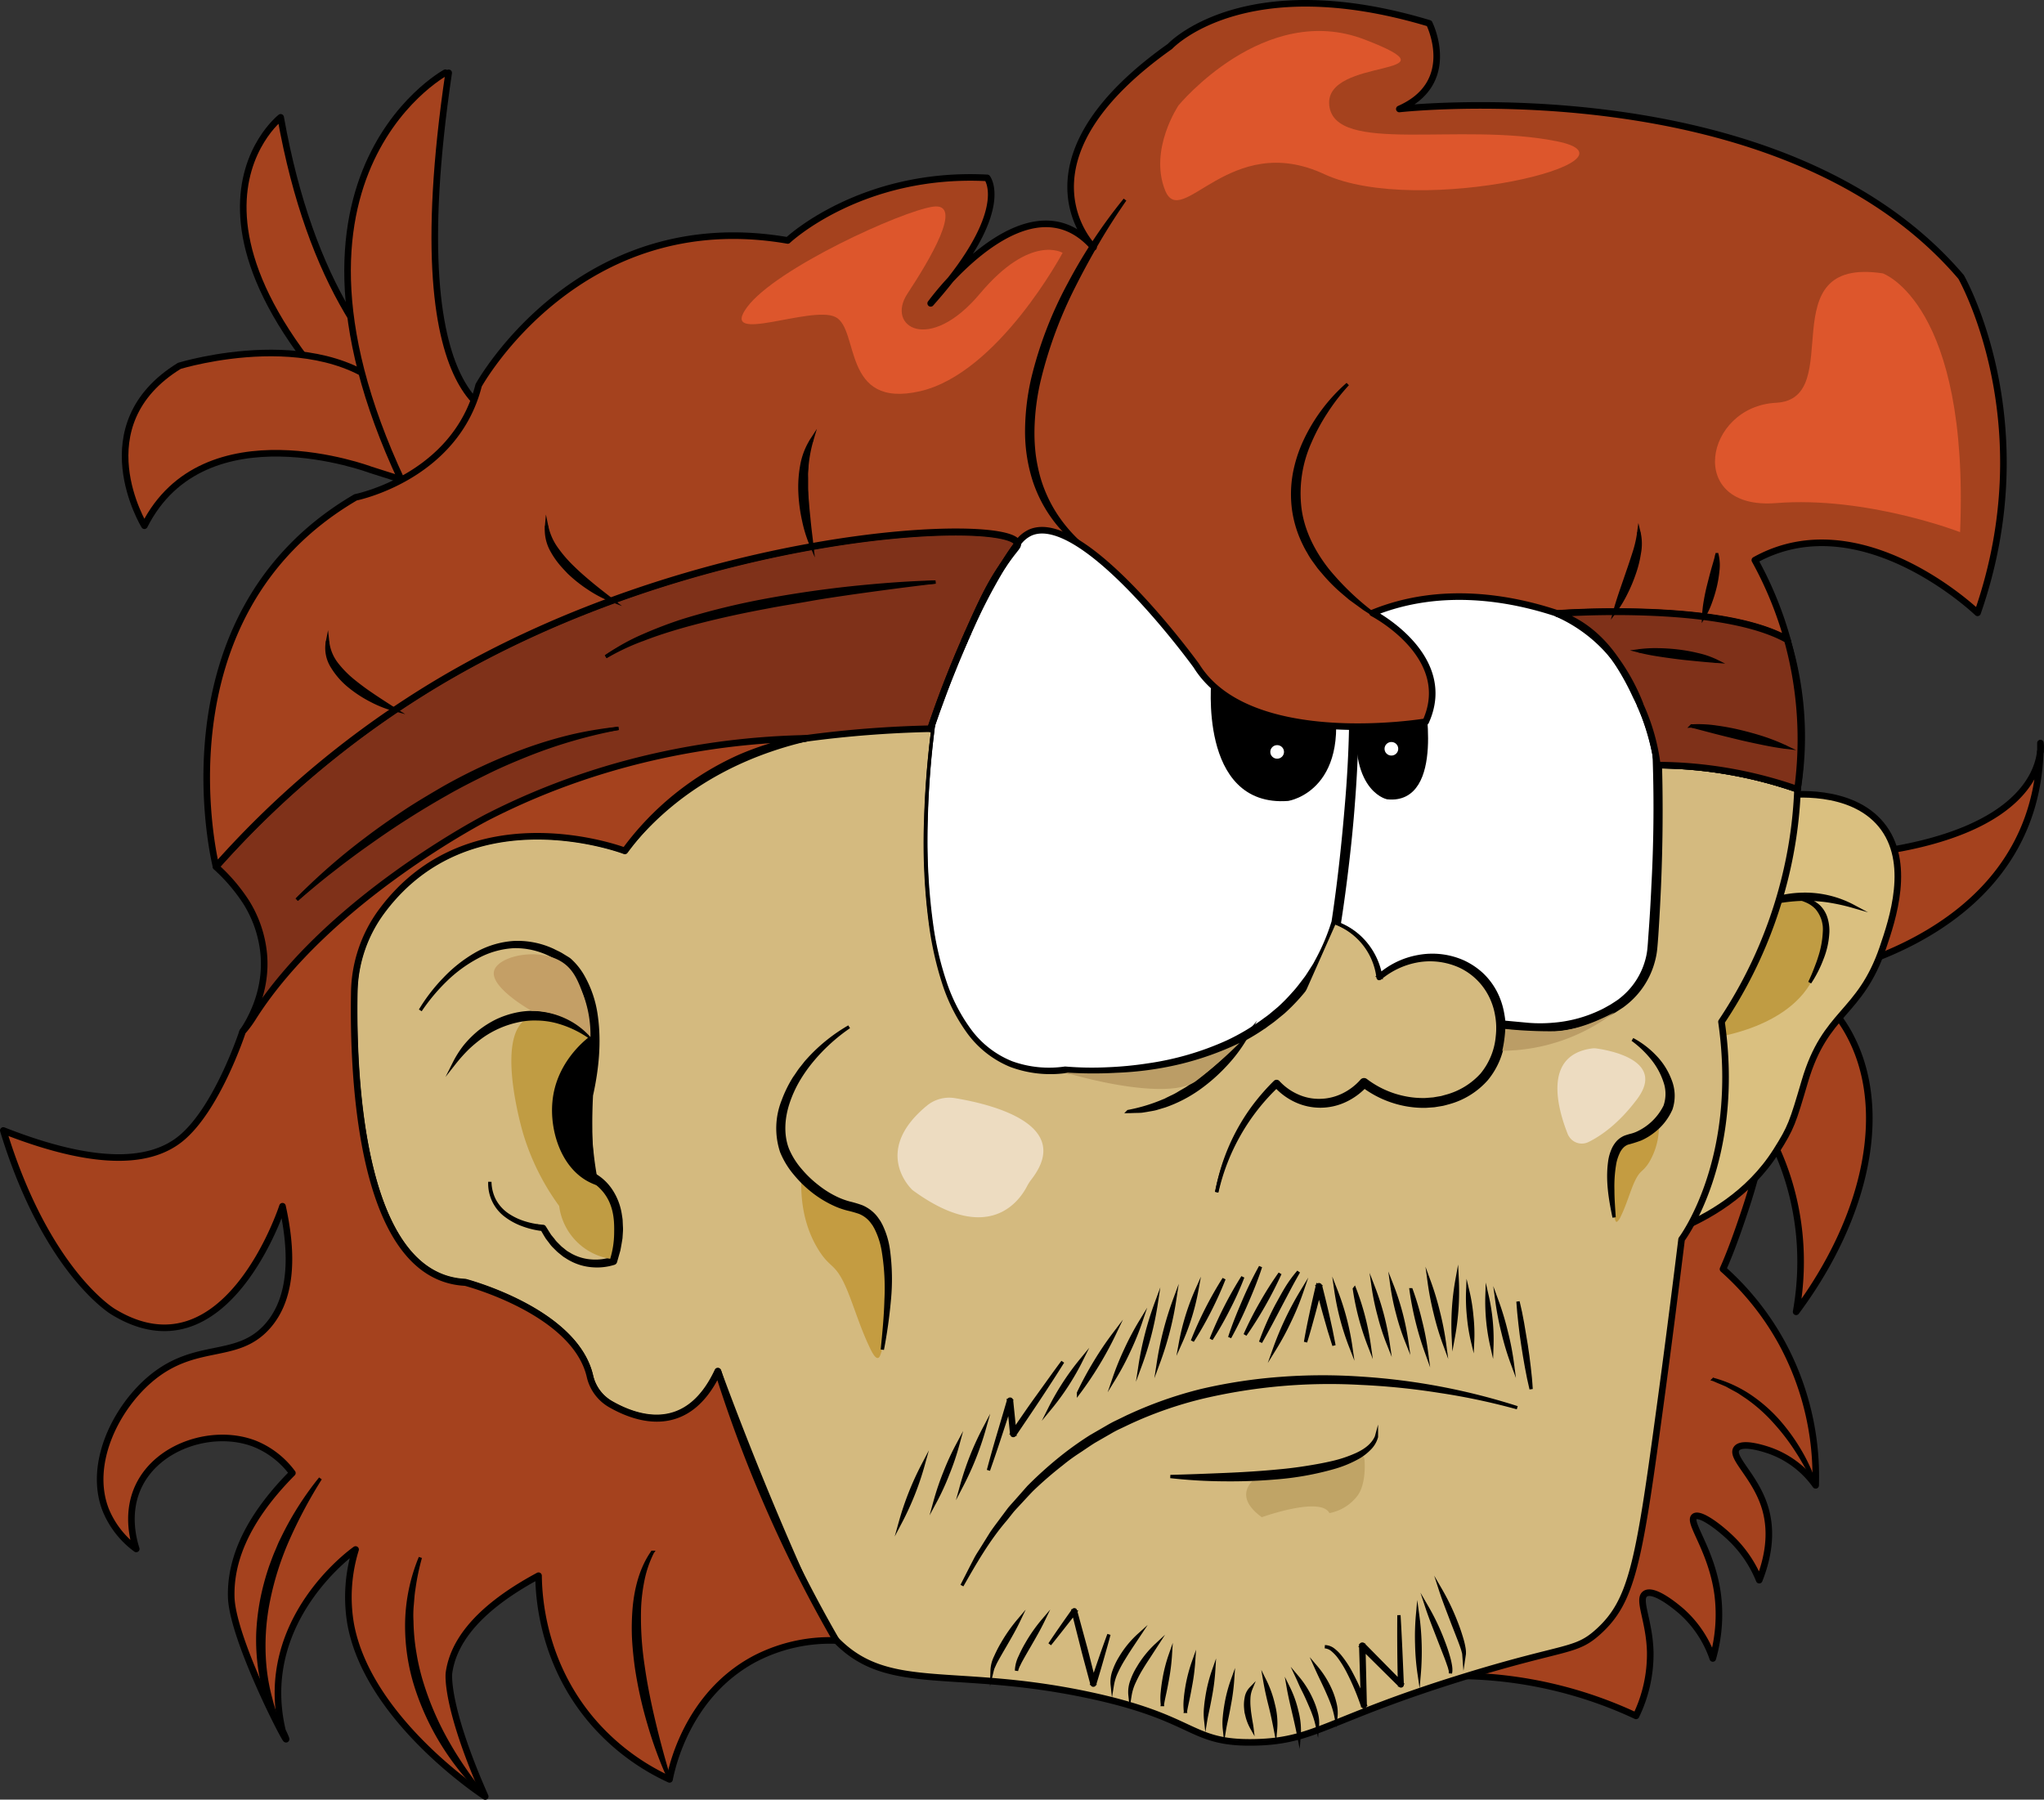
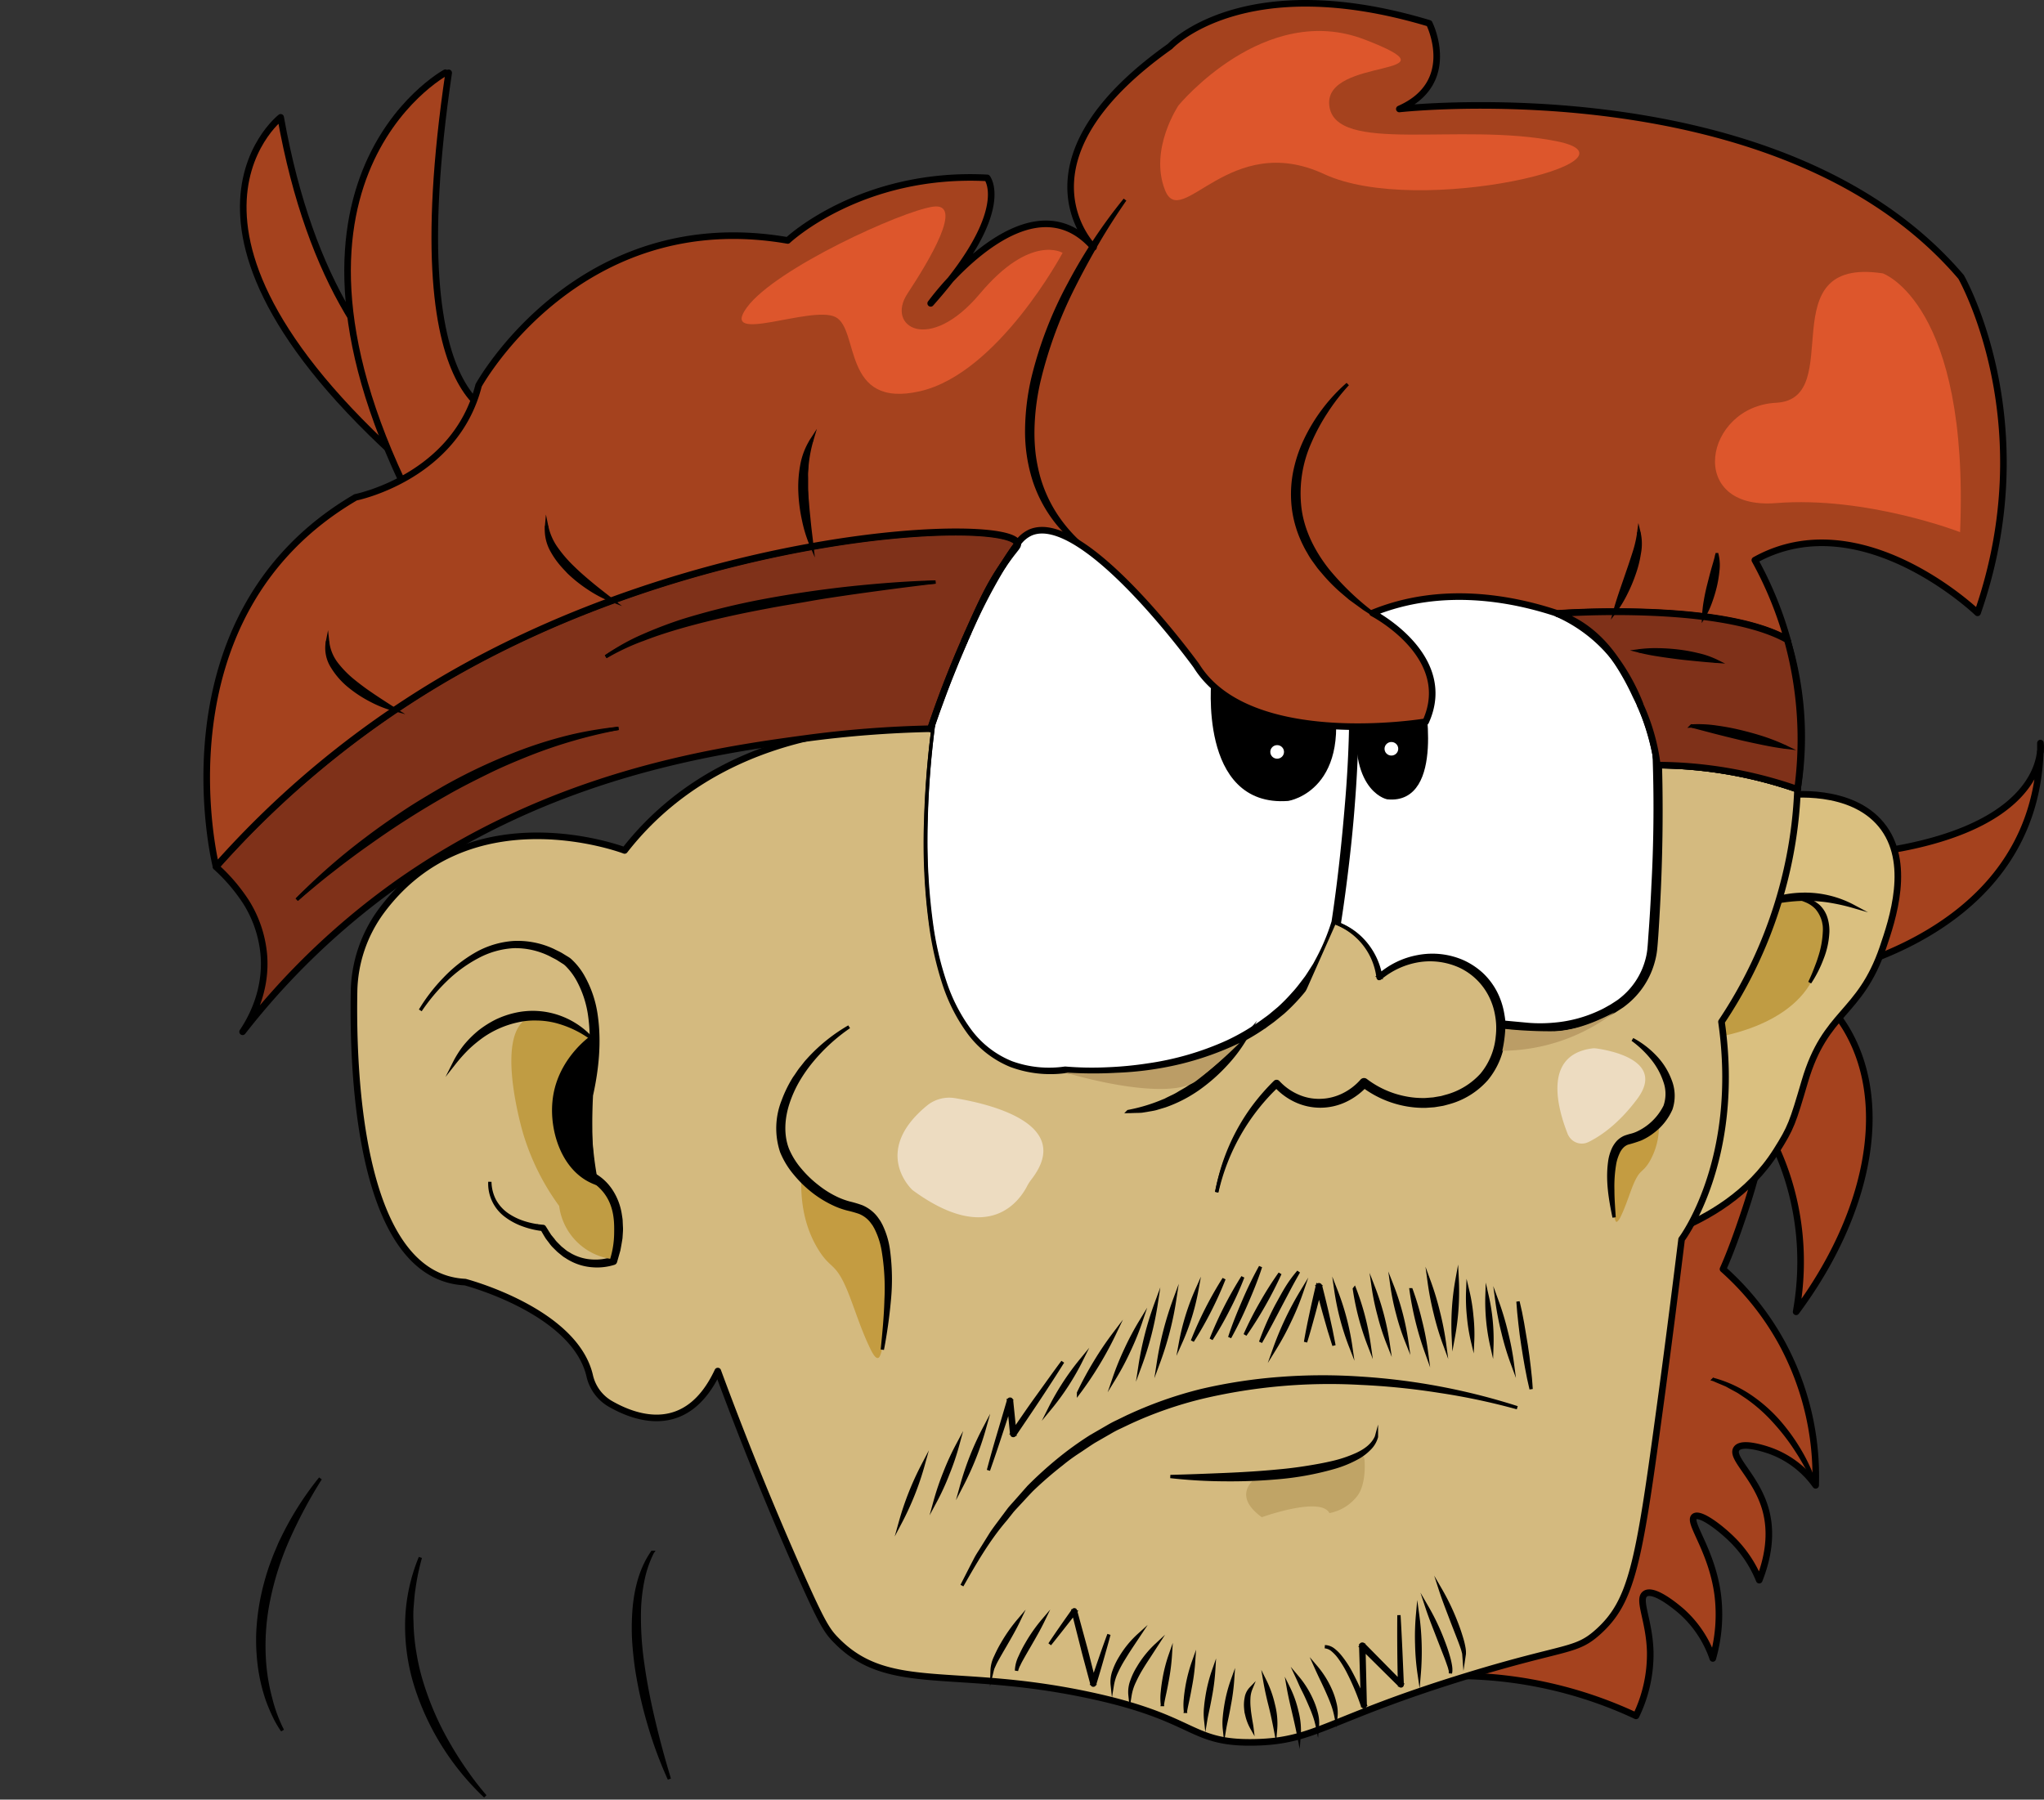
<svg xmlns="http://www.w3.org/2000/svg" id="Calque_1" data-name="Calque 1" viewBox="0 0 620.52 546.44">
  <rect x="0" y="0" width="620.52" height="546.44" fill="#333333" stroke="none" />
  <defs>
    <style>.cls-1,.cls-17{fill:#a5421e;}.cls-1,.cls-10,.cls-11,.cls-17,.cls-2,.cls-4,.cls-5,.cls-6,.cls-7,.cls-8,.cls-9{stroke:#000;}.cls-1,.cls-2,.cls-5,.cls-7,.cls-9{stroke-linecap:round;stroke-linejoin:round;stroke-width:2px;}.cls-2{fill:#dac080;}.cls-3{fill:#c09c43;}.cls-10,.cls-11,.cls-17,.cls-4,.cls-6,.cls-8{stroke-miterlimit:10;}.cls-5,.cls-8{fill:#d4ba7f;}.cls-6{fill:#fff;}.cls-11,.cls-9{fill:#7f3119;}.cls-10{fill:none;}.cls-12{fill:#eddcc1;}.cls-13{fill:#bb9d66;}.cls-14{fill:#c49c41;}.cls-15{fill:#dd562c;}.cls-16{fill:#c49f66;}.cls-18{fill:#c0a466;}</style>
  </defs>
  <title>capesteon_tete</title>
  <path class="cls-1" d="M96,35.62s-47.41,37,51.49,117l29.26-15S114.18,137.62,96,35.62Z" transform="translate(-10.8 0.01)" />
-   <path class="cls-1" d="M123.26,142.62s-50.45-19-68.62,17c0,0-18.66-30.52,10.6-48.54,0,0,45.41-14,66.6,11l21.19,30Z" transform="translate(-10.8 0.01)" />
  <path class="cls-1" d="M146,22.07s-62.56,34-6.05,138.1l26.24-33s-35.32,4-19.18-105.07" transform="translate(-10.8 0.01)" />
  <path class="cls-1" d="M630.19,228.25c-.87,7.9-9.16,31.13-76.11,32.47a137.67,137.67,0,0,1-20.59,49.55q-25.23,70.89-54.82,144.47-11.07,27.45-22.34,54.14A128.74,128.74,0,0,1,507.47,521a43,43,0,0,0,4.31-19.47c-.25-9.53-3.93-15.94-1.53-17.59,2.76-1.9,10.28,4.68,11,5.29a33.74,33.74,0,0,1,9.52,14.33,48.62,48.62,0,0,0,1.49-19.42c-1.8-13.52-9.17-22-7.09-23.64,1.76-1.4,8.34,3.73,11.94,7.41a36.63,36.63,0,0,1,7.76,11.88c2.37-6,4.21-13.93,1.76-22-2.9-9.56-10.55-15.24-8.65-17.92,1.56-2.19,8-.11,9.71.45A29,29,0,0,1,562,451a85.14,85.14,0,0,0-10.41-43.52,84,84,0,0,0-17.72-22.14c2.26-5.06,4.32-10.83,6.44-17.14,3.15-9.38,6.18-20.39,5.67-26.89,0,0,16.15,23,10.09,57,22-29.58,28.78-63,15.27-85.83a50,50,0,0,0-14.26-15.24S628.17,288,630.19,228.25Z" transform="translate(-10.8 0.01)" />
  <path class="cls-2" d="M551.83,241.52c2.72-.34,20.84-2.34,30.06,8.85,9.37,11.37,3.39,28.93.51,37.4-7,20.46-17.4,19.2-23.68,40.52-3.73,12.64-4.14,14-8.65,21.16-8.32,13.2-21,20.24-30.63,24.14-7.21-12.29-9.21-22.63-9.82-29.22-.77-8.24-.61-23.77,28.53-78.3C543.77,255.55,548.62,247.05,551.83,241.52Z" transform="translate(-10.8 0.01)" />
  <path class="cls-3" d="M529.86,315.24s26.57-2.86,32.52-21-2.19-23.44-12.44-20.52S517.4,276.94,529.86,315.24Z" transform="translate(-10.8 0.01)" />
  <path class="cls-4" d="M542.22,276.05a29.4,29.4,0,0,1,7.44-3.27,33,33,0,0,1,8.08-1.24,31.18,31.18,0,0,1,15.75,3.68,61.11,61.11,0,0,0-7.81-1.72,47.3,47.3,0,0,0-7.89-.46A50.48,50.48,0,0,0,542.22,276.05Z" transform="translate(-10.8 0.01)" />
  <path class="cls-4" d="M560.21,298.33c.58-1.24,1.14-2.48,1.62-3.75s1-2.53,1.38-3.82a28.8,28.8,0,0,0,1.46-7.86,10,10,0,0,0-2.37-7.23,9.24,9.24,0,0,0-3.25-2.19,18.58,18.58,0,0,0-3.87-1.17,11.84,11.84,0,0,1,7.67,2.82,8.47,8.47,0,0,1,2.24,3.6,12.94,12.94,0,0,1,.58,4.19,24.67,24.67,0,0,1-1.74,8.09A36.53,36.53,0,0,1,560.21,298.33Z" transform="translate(-10.8 0.01)" />
  <path class="cls-1" d="M630.24,225.62v2.61A11.39,11.39,0,0,0,630.24,225.62Z" transform="translate(-10.8 0.01)" />
  <path class="cls-5" d="M556.49,239.62a131,131,0,0,0-42.56-7.32,62.07,62.07,0,0,0-6.6-21.12c-2-3.78-8.14-19.65-23.8-24.85-13.45-4.48-34.95-8.75-56.07-.12,0,0,25.22,13,16.14,33,0,0-53.48,9-69.62-17,0,0-34.35-47.54-50.45-40.39a9.57,9.57,0,0,0-3.82,3.26c-12.12,16.11-22.38,44.31-26.46,56.14,0,0-58.53-7-92.83,37,0,0-47-18-73.94,18.5a42.44,42.44,0,0,0-8.2,24.39c-.46,25.4,1.76,86.59,33.72,88.18,0,0,33.17,8.65,37.81,28.38a13.2,13.2,0,0,0,6.17,8.52c8.19,4.74,23.48,9.89,32.73-9.89,9.44,25.56,18.14,46.15,24.65,60.85,6.85,15.43,8.44,18,11.24,20.83,15.81,16.27,35.28,8,76.11,16.57,33.76,7.07,30.81,14.88,50.93,14.49,18.71-.36,22-7.12,64.61-20.18,30.23-9.25,32.9-7.18,39.83-13.48,10-9.09,12.2-20.48,18.28-65.42,2-14.52,4.35-32.66,6.94-53.66,0,0,18.17-24,12.11-66.05A137.59,137.59,0,0,0,554,260.68,131.87,131.87,0,0,0,556.49,239.62Z" transform="translate(-10.8 0.01)" />
  <path class="cls-4" d="M471.4,427.43a200.16,200.16,0,0,0-23.61-5,214.62,214.62,0,0,0-24-2.43,168.16,168.16,0,0,0-47.7,4.15,119.59,119.59,0,0,0-22.6,7.87l-2.7,1.29c-.91.41-1.79.87-2.66,1.37l-5.21,3c-1.69,1.06-3.32,2.22-5,3.31a55.86,55.86,0,0,0-4.82,3.55,116.6,116.6,0,0,0-9.06,7.85c-1.39,1.44-2.73,2.93-4.1,4.39-.67.74-1.38,1.45-2,2.22l-1.87,2.36c-5.24,6.07-9.26,13.07-13.24,20.07l2.75-5.39,1.39-2.69c.46-.89,1-1.72,1.56-2.59l3.2-5.14c1.12-1.68,2.38-3.27,3.56-4.9l1.82-2.43c.63-.8,1.33-1.53,2-2.29,1.34-1.51,2.67-3.05,4-4.53a118.11,118.11,0,0,1,9-8.18,99.89,99.89,0,0,1,9.86-7.12l5.27-3.05c.88-.51,1.78-1,2.7-1.42l2.73-1.33a121.47,121.47,0,0,1,22.9-8.16,155.61,155.61,0,0,1,24-3.65,169.2,169.2,0,0,1,24.25-.09A196.14,196.14,0,0,1,471.4,427.43Z" transform="translate(-10.8 0.01)" />
  <path class="cls-6" d="M423,193.69s-22.2,103.07-1,113.08l51.46,5c4.4.48,17.48,1.31,29.26-7l.14-.09a23.53,23.53,0,0,0,9.67-17.44c2.15-28.84,6.8-121.62-23-132.62C489.56,154.62,433.05,139.62,423,193.69Z" transform="translate(-10.8 0.01)" />
  <path class="cls-4" d="M423,193.69c-2,9.51-3.65,19.07-5.14,28.66s-2.75,19.21-3.64,28.88a224.63,224.63,0,0,0-1,29,79.19,79.19,0,0,0,1.78,14.39,30.87,30.87,0,0,0,2.41,6.73,11,11,0,0,0,4.72,4.94l-.18-.05L452.26,309l15.14,1.37,7.54.7a45.2,45.2,0,0,0,7.45-.05,40.79,40.79,0,0,0,14.28-3.81c1.13-.5,2.19-1.15,3.27-1.74l1.55-1,.77-.51.71-.56a22.73,22.73,0,0,0,7.84-12,19.74,19.74,0,0,0,.63-3.58c.12-1.21.19-2.51.28-3.76q.57-7.56.91-15.14a439,439,0,0,0-.91-60.58,156,156,0,0,0-5.41-29.7,59.23,59.23,0,0,0-6-13.78,30.51,30.51,0,0,0-4.66-5.84,19.76,19.76,0,0,0-6.24-4h0a75,75,0,0,0-21.74-1.87,52.85,52.85,0,0,0-21.05,5.49,43.89,43.89,0,0,0-9,6.22,47.32,47.32,0,0,0-7,8.4A59.73,59.73,0,0,0,423,193.69Zm0,0a60,60,0,0,1,7.61-20.5,47.72,47.72,0,0,1,7-8.46,43.59,43.59,0,0,1,9-6.3,54.16,54.16,0,0,1,21.14-5.7,75.51,75.51,0,0,1,21.93,1.61h0a20,20,0,0,1,6.54,4,29.89,29.89,0,0,1,4.87,5.94,59.92,59.92,0,0,1,6.26,13.93,156,156,0,0,1,5.85,29.89c1.13,10.1,1.64,20.25,1.79,30.4s0,20.29-.43,30.43q-.33,7.61-.83,15.19c-.1,1.28-.18,2.5-.31,3.82a22.26,22.26,0,0,1-.71,3.88,24.46,24.46,0,0,1-8.57,13l-.79.61-.81.53-1.63,1.06c-1.14.62-2.25,1.29-3.44,1.81a42.39,42.39,0,0,1-14.94,3.92,47.5,47.5,0,0,1-7.73,0l-7.57-.75-15.07-1.58-30.22-3.14h0a.3.3,0,0,1-.16-.05,12,12,0,0,1-5.12-5.46,30.49,30.49,0,0,1-2.4-7,79.64,79.64,0,0,1-1.64-14.52,228.07,228.07,0,0,1,1.32-29.1c.94-9.67,2.26-19.29,3.79-28.88S421,203.19,423,193.69Z" transform="translate(-10.8 0.01)" />
  <path class="cls-6" d="M294.8,215.71s-19.17,116.08,39.36,109.07c0,0,66.09,7.51,82.24-44.53,0,0,16.14-99.07-7.07-123.08S305.4,105.13,294.8,215.71Z" transform="translate(-10.8 0.01)" />
  <path class="cls-4" d="M294.8,215.71a275.91,275.91,0,0,0-2.83,33.1A188.36,188.36,0,0,0,293.78,282a95.9,95.9,0,0,0,3.86,16.11,52.28,52.28,0,0,0,7.5,14.66,29.27,29.27,0,0,0,12.8,9.94,33.51,33.51,0,0,0,16.16,1.62h.11a98,98,0,0,0,12.59.23,110.09,110.09,0,0,0,12.55-1.2,88.62,88.62,0,0,0,24.06-7A65.45,65.45,0,0,0,394.2,310c.83-.63,1.71-1.2,2.5-1.88l2.39-2a54.84,54.84,0,0,0,4.4-4.49c1.43-1.52,2.63-3.22,3.9-4.87.59-.85,1.13-1.74,1.7-2.61.27-.44.56-.87.83-1.32l.74-1.38A63.56,63.56,0,0,0,415.49,280v.13c1.86-12.18,3.16-24.48,4.17-36.77a356.86,356.86,0,0,0,1.2-37c-.16-6.16-.54-12.31-1.31-18.41A93.26,93.26,0,0,0,415.7,170a40.82,40.82,0,0,0-3.77-8.26,23.63,23.63,0,0,0-2.67-3.62c-.47-.57-1.06-1.08-1.59-1.62a20.54,20.54,0,0,0-1.67-1.56,76.72,76.72,0,0,0-15.2-10.3c-10.92-5.56-23.08-9.07-35.39-9a53.47,53.47,0,0,0-18.06,3.2,50.1,50.1,0,0,0-15.74,9.44A64.51,64.51,0,0,0,310,162.62l-2.28,4c-.74,1.35-1.32,2.79-2,4.18-1.39,2.76-2.34,5.71-3.46,8.59l-.4,1.08-.33,1.11-.67,2.22-1.32,4.44c-.68,3-1.45,6-2.07,9s-1.1,6.08-1.55,9.14Zm0,0,1.09-9.22c.44-3.05,1-6.09,1.52-9.14s1.35-6,2-9.06l1.3-4.45.66-2.22.33-1.12.4-1.09a86.37,86.37,0,0,1,3.43-8.62c.66-1.39,1.24-2.83,2-4.2l2.27-4a65.91,65.91,0,0,1,11.58-14.45,50.36,50.36,0,0,1,15.77-9.71A54.4,54.4,0,0,1,355.39,135c12.47-.22,24.8,3.18,35.93,8.7A78.07,78.07,0,0,1,406.9,154c.61.49,1.16,1.06,1.73,1.59a22.06,22.06,0,0,1,1.68,1.67,25.17,25.17,0,0,1,2.87,3.79,43.35,43.35,0,0,1,4,8.53,90.44,90.44,0,0,1,4.07,18.24c.8,6.17,1.21,12.37,1.4,18.58a359.93,359.93,0,0,1-1,37.16c-.45,6.18-1.07,12.34-1.79,18.5s-1.53,12.28-2.5,18.42h0v.11a64.09,64.09,0,0,1-5.07,11.8l-.76,1.42c-.28.45-.58.9-.87,1.35-.59.9-1.15,1.81-1.77,2.69a58.38,58.38,0,0,1-4,5,57.33,57.33,0,0,1-4.54,4.55l-2.53,2.06c-.82.69-1.72,1.27-2.58,1.92a65.11,65.11,0,0,1-11.12,6.36,90.65,90.65,0,0,1-24.58,6.91,112.5,112.5,0,0,1-12.7,1.07,98.5,98.5,0,0,1-12.74-.38h.12a34.41,34.41,0,0,1-16.58-1.86,30,30,0,0,1-13-10.32,52.93,52.93,0,0,1-7.41-14.89A101.54,101.54,0,0,1,293.49,282a186.88,186.88,0,0,1-1.67-33.18A280.45,280.45,0,0,1,294.8,215.71Z" transform="translate(-10.8 0.01)" />
  <path class="cls-7" d="M442.13,211.2s6.36,32.23-10.09,30.5c0,0-12-2.55-7.6-28.82C424.49,212.88,431.38,193.43,442.13,211.2Z" transform="translate(-10.8 0.01)" />
  <path class="cls-7" d="M379.57,206.19s-4,38,22.2,36c0,0,19.17-3,12.11-34C413.88,208.19,396.72,185.18,379.57,206.19Z" transform="translate(-10.8 0.01)" />
  <path class="cls-1" d="M342.34,74.62c.28.31.44.47.44.47Z" transform="translate(-10.8 0.01)" />
  <path class="cls-1" d="M299.38,84.92a89.77,89.77,0,0,0-6.05,7.16C295.61,89.55,297.61,87.17,299.38,84.92Z" transform="translate(-10.8 0.01)" />
  <path class="cls-8" d="M416.4,280.25a20.44,20.44,0,0,1,7.09,4.48,21,21,0,0,1,6,11.94c8.34-7.25,20.31-7.85,28.47-1.91,10,7.29,10.54,21.73,4.77,30.34-7.13,10.63-24.73,13.72-37.89,3.63-.61.71-5.78,6.6-14.14,6.24a18,18,0,0,1-12.43-6,62.78,62.78,0,0,0-18.14,33" transform="translate(-10.8 0.01)" />
  <path class="cls-4" d="M416.4,280.25a20.18,20.18,0,0,1,9,6.24,21.37,21.37,0,0,1,4.6,10.13l-.73-.26a24.5,24.5,0,0,1,12.16-5.91A23.14,23.14,0,0,1,454.9,292a21.8,21.8,0,0,1,5.76,3.82,20.75,20.75,0,0,1,4.17,5.54A22.4,22.4,0,0,1,467,308a23.48,23.48,0,0,1,.27,6.9,23,23,0,0,1-5.15,12.72,23.64,23.64,0,0,1-11.68,7.22c-.56.15-1.11.31-1.68.44l-1.7.28-.86.14-.86.06-1.72.12a29.84,29.84,0,0,1-6.86-.66,30.87,30.87,0,0,1-12.39-5.72l1.22-.13a20,20,0,0,1-6.27,4.71,17.69,17.69,0,0,1-15.26.06,19.14,19.14,0,0,1-6.21-4.68h.94a64,64,0,0,0-18.59,32.52,61.8,61.8,0,0,1,11.34-26.2,66.31,66.31,0,0,1,6.35-7.25.67.67,0,0,1,.91,0h0a17.6,17.6,0,0,0,5.84,4.2,15.79,15.79,0,0,0,7,1.41,16.41,16.41,0,0,0,6.91-1.69,18,18,0,0,0,5.66-4.32h0a.91.91,0,0,1,1.22-.13,28.79,28.79,0,0,0,11.69,5.31,27.66,27.66,0,0,0,6.42.58l1.61-.13.8-.06.79-.14,1.59-.27c.52-.12,1-.28,1.55-.42a22.41,22.41,0,0,0,10.76-6.58,21.08,21.08,0,0,0,4.74-11.62,21.88,21.88,0,0,0-.2-6.41,20.72,20.72,0,0,0-2-6.07,19.65,19.65,0,0,0-9-8.77,22,22,0,0,0-12.64-1.77A24.27,24.27,0,0,0,429.82,297h0a.41.41,0,0,1-.58,0h0a.43.43,0,0,1-.09-.22,20.31,20.31,0,0,0-12.74-16.48Z" transform="translate(-10.8 0.01)" />
  <path class="cls-4" d="M138.4,306.77a53.23,53.23,0,0,1,7.32-9.52,42.54,42.54,0,0,1,9.45-7.5,26.68,26.68,0,0,1,11.6-3.55,25.49,25.49,0,0,1,12,2.39c.9.48,1.86.86,2.72,1.42l1.31.8c.24.14.47.29.69.44a5.25,5.25,0,0,1,.62.53,19.81,19.81,0,0,1,3.8,4.93,33.06,33.06,0,0,1,3.86,11.63c1.16,8.1.32,16.3-1.42,24.17v-.16c-.12,2.06-.18,4.15-.22,6.22s0,4.16,0,6.23a78.31,78.31,0,0,0,1.15,12.32l-.54-.66a15.06,15.06,0,0,1,5.6,5.12,18.22,18.22,0,0,1,2.71,7c.09.61.2,1.22.27,1.84l.08,1.85a11.43,11.43,0,0,1,0,1.85l-.12,1.83c-.19,1.21-.4,2.42-.63,3.61l-1,3.52h0a.68.68,0,0,1-.45.48,17.14,17.14,0,0,1-6.64.72,16.16,16.16,0,0,1-6.37-1.85,13.57,13.57,0,0,1-1.42-.84c-.24-.15-.48-.29-.7-.44l-.65-.52c-.42-.36-.87-.68-1.26-1.06L179,378.43a9,9,0,0,1-1.05-1.26l-1-1.3c-.59-.92-1.12-1.87-1.67-2.8l.38.24a25,25,0,0,1-5.85-1.34,19.59,19.59,0,0,1-5.3-2.78,12.12,12.12,0,0,1-5-10.35,12.76,12.76,0,0,0,1.41,5.65,12.48,12.48,0,0,0,3.85,4.29,19.35,19.35,0,0,0,5.22,2.51,25.1,25.1,0,0,0,5.69,1.09.47.47,0,0,1,.36.21h0c.58.88,1.11,1.79,1.69,2.66l1,1.22a8,8,0,0,0,1,1.18l1.1,1.1c.37.35.81.64,1.21,1l.61.48c.21.14.44.26.66.4.45.24.87.55,1.34.75a15.14,15.14,0,0,0,5.9,1.54,15.66,15.66,0,0,0,6-.77l-.46.49.84-3.41c.19-1.15.37-2.31.52-3.46l.1-1.73a10,10,0,0,0,0-1.73l-.08-1.73-.27-1.69a16.58,16.58,0,0,0-2.49-6.27,10.85,10.85,0,0,0-1-1.34,11.06,11.06,0,0,0-1.16-1.21,12.08,12.08,0,0,0-2.66-1.88h0a.93.93,0,0,1-.5-.64,78.7,78.7,0,0,1-1.27-12.63c-.12-4.22-.09-8.42.18-12.64v-.15c1.77-7.7,2.63-15.69,1.57-23.46a31.66,31.66,0,0,0-3.54-11.05A20,20,0,0,0,182.9,293c-.16-.16-.33-.31-.51-.46a4.24,4.24,0,0,0-.56-.38l-1.24-.79c-.8-.55-1.71-.93-2.56-1.41a24,24,0,0,0-11.2-2.57,26.24,26.24,0,0,0-11.21,3.19,42,42,0,0,0-9.54,7A57.93,57.93,0,0,0,138.4,306.77Z" transform="translate(-10.8 0.01)" />
  <path class="cls-9" d="M143.74,207.34A287.17,287.17,0,0,0,76.38,263.2a53.94,53.94,0,0,1,9.11,10.66,36,36,0,0,1,5.36,15.57c1.15,11.76-4.31,20.76-6.4,23.85a224.92,224.92,0,0,1,46-44.3c47.13-33.78,96.77-41,125.08-44.8a335.79,335.79,0,0,1,37.75-2.92h0c3.56-10.61,7.14-19.45,10.16-26.35l.24-.54c.1-.21.2-.45.29-.66l.13-.28.49-1.12c4.17-9.37,6.63-14.69,10.65-20.55,1.47-2.36,3-4.59,4.5-6.63C317.41,156.84,222.79,160.22,143.74,207.34Z" transform="translate(-10.8 0.01)" />
  <path class="cls-10" d="M84.49,313.23a29.94,29.94,0,0,0,3-4.08Z" transform="translate(-10.8 0.01)" />
  <path class="cls-10" d="M342.34,74.62c.28.31.44.47.44.47Z" transform="translate(-10.8 0.01)" />
  <path class="cls-10" d="M299.38,84.92a89.77,89.77,0,0,0-6.05,7.16C295.61,89.55,297.61,87.17,299.38,84.92Z" transform="translate(-10.8 0.01)" />
  <path class="cls-1" d="M315.25,171.7c-4,5.86-6.48,11.18-10.65,20.55A180.86,180.86,0,0,1,315.25,171.7Z" transform="translate(-10.8 0.01)" />
  <polygon class="cls-1" points="282.5 221.23 282.5 221.23 282.5 221.23 282.5 221.23" />
  <path class="cls-1" d="M303.69,194.31l.42-.94-.11.25C303.89,193.86,303.79,194.1,303.69,194.31Z" transform="translate(-10.8 0.01)" />
  <path class="cls-1" d="M303.49,194.85c-3,6.9-6.6,15.74-10.16,26.35C295.32,215.31,298.89,205.35,303.49,194.85Z" transform="translate(-10.8 0.01)" />
-   <path class="cls-1" d="M87.49,309.15l-.06.09a31.63,31.63,0,0,1-2.09,2.92c-.35.45-.9,1.07-.9,1.07s-7.75,23.74-19,32.67c-7.95,6.29-22.95,9.43-53.64-2.65,13.12,43,33.3,55,33.3,55,34.31,21,51.46-32,51.46-32,2.77,12.54,3.69,27.33-4.7,36.6C82.42,413.29,70,407,56.12,419c-10.39,9-18.5,25.62-13.29,39.31a27.68,27.68,0,0,0,9.33,12c-1-3.14-3.06-11.18.75-19.13,6-12.47,23-17.58,35.25-12.79a26.6,26.6,0,0,1,11.4,8.87C84.22,462.73,80.72,475.47,81,485c.48,14.48,21.65,53.48,15.55,40.48h0c-8.07-34,22.2-55,22.2-55A48.8,48.8,0,0,0,117.24,493c5.3,29.48,40.86,52.48,40.86,52.48h0c-12.38-28-11-37.52-11-37.52,1.08-7.74,6.5-18.4,27.19-29.52.08,6.51,1.2,25.65,15.34,43a68.6,68.6,0,0,0,24.43,18.84c.65-3.36,5.37-25.93,26.24-36.79a49.58,49.58,0,0,1,24.38-5.37h0q-5.71-9.87-11.24-20.83a410.25,410.25,0,0,1-24.65-60.85c-9.25,19.78-24.54,14.63-32.73,9.89a13.2,13.2,0,0,1-6.17-8.52c-4.64-19.73-37.81-28.38-37.81-28.38-32-1.59-34.18-62.78-33.72-88.18a42.44,42.44,0,0,1,8.2-24.39c26.91-36.52,73.94-18.5,73.94-18.5a87.61,87.61,0,0,1,35-28.29,85.12,85.12,0,0,1,20-5.89c-20.94.42-57.94,4-96.88,24C158.66,248.16,110.18,273.12,87.49,309.15Z" transform="translate(-10.8 0.01)" />
  <path class="cls-1" d="M606.15,84.08c-54.49-64-170.54-51-170.54-51,18.16-8,9.08-26,9.08-26-56.51-17-78.71,7-78.71,7C320.41,46.36,339.14,71,342.34,74.62l.44.47s-.16-.16-.44-.47c-14.47-15.77-33.42.1-43,10.32q-2.65,3.38-6,7.16a89.15,89.15,0,0,1,6-7.16C317.16,62.31,310.49,54,310.49,54c-38.35-2-60.55,19-60.55,19-63.57-11-93.84,44-93.84,44-7.07,28-37.34,34-37.34,34C57.21,187,76.38,263.1,76.38,263.1a287.17,287.17,0,0,1,67.36-55.86c79-47.12,173.67-50.5,176-42.27a9.57,9.57,0,0,1,3.82-3.26c16.1-7.09,50.44,40.42,50.44,40.42,16.14,26,69.62,17,69.62,17,9.08-20-16.14-33-16.14-33,21.12-8.63,42.62-4.36,56.07.12,0,0,49.09-3.72,69.85,7.89.05.16.09.33.14.5a112.37,112.37,0,0,0-10-24.57c32.29-18,67.61,16,67.61,16C631.37,128.11,606.15,84.08,606.15,84.08Z" transform="translate(-10.8 0.01)" />
  <path class="cls-1" d="M501.28,200.25a78.68,78.68,0,0,1,6.09,10.91c.49,1,.94,1.88,1.37,2.81v-.11A61.48,61.48,0,0,0,501.28,200.25Z" transform="translate(-10.8 0.01)" />
  <polygon class="cls-9" points="282.5 221.23 282.5 221.22 282.5 221.23 282.5 221.23" />
  <path class="cls-9" d="M303.69,194.31l-.24.54A3.28,3.28,0,0,1,303.69,194.31Z" transform="translate(-10.8 0.01)" />
  <path class="cls-9" d="M304.6,192.25l-.49,1.12Z" transform="translate(-10.8 0.01)" />
  <path class="cls-9" d="M316.06,170.55c3.12-4.39,3.91-4.69,3.69-5.48-1.53,2-3,4.27-4.5,6.63C315.49,171.32,315.78,170.93,316.06,170.55Z" transform="translate(-10.8 0.01)" />
  <path class="cls-9" d="M483.57,186.31a46,46,0,0,1,13.52,9.18,42.09,42.09,0,0,1,4.19,4.76C497.49,194.87,491.91,189.08,483.57,186.31Z" transform="translate(-10.8 0.01)" />
  <path class="cls-9" d="M514,232.28a133.06,133.06,0,0,1,42.49,7.34,131,131,0,0,0-42.56-7.32Z" transform="translate(-10.8 0.01)" />
  <path class="cls-9" d="M514,232.28A62.16,62.16,0,0,0,508.77,214,75.32,75.32,0,0,1,514,232.28Z" transform="translate(-10.8 0.01)" />
  <path class="cls-9" d="M556.49,239.62a100.33,100.33,0,0,0-3-44.9c.08.28.16.54.24.83A112.93,112.93,0,0,1,556.49,239.62Z" transform="translate(-10.8 0.01)" />
  <path class="cls-9" d="M483.57,186.31c8.34,2.77,14,8.56,17.71,13.94a61.33,61.33,0,0,1,7.42,13.61V214a62.16,62.16,0,0,1,5.23,18.31,130.68,130.68,0,0,1,42.56,7.34,112.92,112.92,0,0,0-2.73-44.07c-.08-.29-.16-.55-.24-.83s-.09-.34-.14-.5C532.66,182.62,483.57,186.31,483.57,186.31Z" transform="translate(-10.8 0.01)" />
  <path class="cls-11" d="M508.26,197.62s15.77.88,23.75,3.22" transform="translate(-10.8 0.01)" />
  <path class="cls-4" d="M508.26,197.62a38.35,38.35,0,0,1,6.06-.32,57.21,57.21,0,0,1,6,.41,50.15,50.15,0,0,1,5.95,1.08,25.72,25.72,0,0,1,5.72,2q-3-.22-6-.52c-2-.2-4-.38-5.93-.63s-3.94-.52-5.91-.84A59,59,0,0,1,508.26,197.62Z" transform="translate(-10.8 0.01)" />
  <path class="cls-11" d="M553.11,226.9s-18.73-5.58-28.79-6.46" transform="translate(-10.8 0.01)" />
  <path class="cls-4" d="M553.11,226.9c-2.48-.3-4.9-.74-7.31-1.24s-4.8-1-7.19-1.58-4.76-1.16-7.14-1.77l-7.15-1.88a37.14,37.14,0,0,1,7.45.34,72.15,72.15,0,0,1,7.3,1.36c2.4.58,4.78,1.23,7.13,2A58.92,58.92,0,0,1,553.11,226.9Z" transform="translate(-10.8 0.01)" />
  <path class="cls-12" d="M322.65,360.06c-2,3.94-11.25,18.59-34.83,1.29,0,0-12.68-11.52,4.31-25.59a10.67,10.67,0,0,1,8.5-2.34c10.78,1.77,36.23,7.84,23.37,24.58A14.6,14.6,0,0,0,322.65,360.06Z" transform="translate(-10.8 0.01)" />
  <path class="cls-13" d="M482.76,313.11c6.62-.2,13.66-3.36,18.22-5.79a56.69,56.69,0,0,1-34.12,11.73c.23-1,.45-2.14.61-3.35s.26-2.26.31-3.28c1.67.18,4,.39,6.91.53C478.32,313.14,481.49,313.14,482.76,313.11Z" transform="translate(-10.8 0.01)" />
  <path class="cls-12" d="M486.77,344.43c-3.09-7.75-7.69-24.06,7.32-26.09a4.72,4.72,0,0,1,1.3,0c3.67.5,21.23,3.55,12.45,15.32-5.51,7.4-10.94,11.17-14.62,13a4.58,4.58,0,0,1-6.22-1.8v0A1.39,1.39,0,0,1,486.77,344.43Z" transform="translate(-10.8 0.01)" />
  <path class="cls-14" d="M272.19,367.09c6.53,1.94,8,16.63,8.18,18.56s0,5.26-.29,12.22c0,0-.13,2.95-.86,8-.79,5.43-1.35,6.39-1.92,6.46-.78.11-1.59-1.47-2-2.22-3.75-7.47-5.84-15.75-8.57-21.12s-4.14-4.2-7.43-9.46c-4.31-6.93-5.55-14.77-5.22-22.39a26.32,26.32,0,0,0,11.73,8.29C269.25,366.54,269.79,366.43,272.19,367.09Z" transform="translate(-10.8 0.01)" />
  <path class="cls-4" d="M268.57,311.77a55.33,55.33,0,0,0-11.15,10.13,45.65,45.65,0,0,0-4.31,6.1,36.39,36.39,0,0,0-3.06,6.76c-1.55,4.65-1.92,9.79-.18,14.26a23.33,23.33,0,0,0,3.83,6.15,33.71,33.71,0,0,0,5.31,5.1,29.66,29.66,0,0,0,6.25,3.82,23.28,23.28,0,0,0,3.43,1.21,34.25,34.25,0,0,1,3.74,1.12,11.24,11.24,0,0,1,3.43,2.3,10.41,10.41,0,0,1,1.3,1.58c.19.28.4.55.57.84l.48.88a24.54,24.54,0,0,1,2.27,7.48,65.72,65.72,0,0,1,.29,15.29q-.69,7.59-2.11,15c.5-5,1-10.07,1.13-15.11a69.73,69.73,0,0,0-.85-15,23.91,23.91,0,0,0-2.28-6.93l-.44-.77c-.15-.26-.34-.48-.51-.72a8.77,8.77,0,0,0-4-3.17,35.72,35.72,0,0,0-3.54-1,23.24,23.24,0,0,1-3.71-1.28,32.38,32.38,0,0,1-6.69-4,35.32,35.32,0,0,1-5.58-5.42,25,25,0,0,1-4.09-6.71,22.49,22.49,0,0,1,.47-15.45,37.55,37.55,0,0,1,3.41-6.94c.75-1,1.4-2.15,2.23-3.13l1.19-1.51c.41-.49.85-.95,1.28-1.43A51.41,51.41,0,0,1,268.57,311.77Z" transform="translate(-10.8 0.01)" />
  <path class="cls-14" d="M504.41,346.07c-3.6,1.07-4.4,9.17-4.51,10.23a65.74,65.74,0,0,0,.16,6.73s.07,1.63.48,4.41c.43,3,.74,3.52,1,3.56s.88-.81,1.09-1.22c2.06-4.12,3.21-8.68,4.72-11.64s2.27-2.31,4.08-5.21a21.25,21.25,0,0,0,2.94-12.31,14.45,14.45,0,0,1-6.45,4.55C506,345.77,505.73,345.68,504.41,346.07Z" transform="translate(-10.8 0.01)" />
  <path class="cls-4" d="M506.4,315.62a27.06,27.06,0,0,1,6.71,5.08,20.9,20.9,0,0,1,4.63,7.19,12.58,12.58,0,0,1,.33,8.78,17.25,17.25,0,0,1-5.45,6.89,17.89,17.89,0,0,1-3.78,2.27,40.31,40.31,0,0,1-4,1.26,4.63,4.63,0,0,0-1.44.91,6.5,6.5,0,0,0-1.11,1.45,14.06,14.06,0,0,0-1.29,3.67,40.66,40.66,0,0,0-.59,8.17c0,2.77.23,5.55.4,8.34-1.13-5.45-2.11-11-1.34-16.78a13.37,13.37,0,0,1,1.25-4.24,8.59,8.59,0,0,1,1.35-1.93,6.66,6.66,0,0,1,2-1.37,19.52,19.52,0,0,1,2.1-.64A10.76,10.76,0,0,0,508,344a17.59,17.59,0,0,0,8.26-8.06,11.33,11.33,0,0,0,0-7.58,22,22,0,0,0-3.89-7.06A31.31,31.31,0,0,0,506.4,315.62Z" transform="translate(-10.8 0.01)" />
  <ellipse class="cls-6" cx="387.72" cy="228.31" rx="2.58" ry="2.56" />
  <ellipse class="cls-6" cx="422.4" cy="227.36" rx="2.58" ry="2.56" />
  <path class="cls-4" d="M389.66,313.93a45.22,45.22,0,0,1-6.59,9.13,52.66,52.66,0,0,1-8.49,7.5,41.36,41.36,0,0,1-10.11,5.2l-2.73.82c-.91.24-1.86.36-2.79.54l-1.4.22c-.46.06-.94.06-1.41.08-.95,0-1.88.06-2.82.07a51.5,51.5,0,0,0,10.59-3.19l.63-.25.61-.32,1.23-.6a18.72,18.72,0,0,0,2.42-1.29c.78-.47,1.59-.9,2.36-1.38l2.28-1.54A76.67,76.67,0,0,0,382,322,102.56,102.56,0,0,0,389.66,313.93Z" transform="translate(-10.8 0.01)" />
  <path class="cls-13" d="M334,325.62c18.52,5.35,34.31,6.71,39.78,2.69.44-.32,4.25-3.21,8.9-7.43,1.91-1.73,3.42-3.21,4.42-4.19A91.9,91.9,0,0,1,369,323.12a99.08,99.08,0,0,1-19.24,2.61A124.18,124.18,0,0,1,334,325.62Z" transform="translate(-10.8 0.01)" />
  <path class="cls-15" d="M333.39,76.76s-9.72-5.93-25.12,12.42-28.58,10-22,0S303.62,61.34,294,62.75s-47.72,18.76-56.41,30.52,19.55-.75,26.87,3,1.83,27.94,25.61,22.52S333.39,76.76,333.39,76.76Z" transform="translate(-10.8 0.01)" />
  <path class="cls-15" d="M368.57,32S394.64.27,425.09,12s-12.41,5-10.75,20,39.39,5,68.9,10.85-41.75,23.35-70.46,10-43.36,17.31-48.29,4.9S368.57,32,368.57,32Z" transform="translate(-10.8 0.01)" />
  <path class="cls-15" d="M582.39,83s26.3,9.1,23.46,78.57c0,0-28.41-11-55.88-8.82s-21.78-29.33,0-30.46S547.57,77.72,582.39,83Z" transform="translate(-10.8 0.01)" />
  <path class="cls-3" d="M197.24,374.7a27.41,27.41,0,0,1-1.2,7.52,18.69,18.69,0,0,1-15.49-16.05,72.54,72.54,0,0,1-10.91-21.91c-.47-1.58-8.57-29.54,1.18-35,6.17-3.45,16.49,3.78,19.33,5.82L189,358a15.23,15.23,0,0,1,5,4.05C197.4,366.33,197.3,371.43,197.24,374.7Z" transform="translate(-10.8 0.01)" />
  <path class="cls-4" d="M190.15,315.08c-1.75,1.35-10.15,8.11-11.15,19.54-.76,8.2,2.27,18.79,10,23.36a16.83,16.83,0,0,0,2.92,1.36,111.12,111.12,0,0,1-.73-38.41q-.24-1.83-.6-3.81C190.43,316.43,190.3,315.73,190.15,315.08Z" transform="translate(-10.8 0.01)" />
  <path class="cls-4" d="M190.15,315.08a32.06,32.06,0,0,0-10.72-5,25.45,25.45,0,0,0-5.76-.72,23.23,23.23,0,0,0-5.76.57,29.91,29.91,0,0,0-10.64,4.62,41,41,0,0,0-4.56,3.76,48.75,48.75,0,0,0-4,4.49,30.44,30.44,0,0,1,3.29-5.18,31.45,31.45,0,0,1,4.36-4.35,30.14,30.14,0,0,1,5.25-3.31,27.18,27.18,0,0,1,5.9-2,23.94,23.94,0,0,1,12.37.62A24.4,24.4,0,0,1,190.15,315.08Z" transform="translate(-10.8 0.01)" />
-   <path class="cls-16" d="M160.79,294.81c1.2-4.71,14.37-7.46,21.34-2.21,3.06,2.31,4.35,5.72,5.72,9.4a34.76,34.76,0,0,1,2.2,12.88,23.69,23.69,0,0,0-5.15-4.32,24.78,24.78,0,0,0-12.71-3.62C170.94,306.22,159.57,299.62,160.79,294.81Z" transform="translate(-10.8 0.01)" />
  <path class="cls-4" d="M419.93,116.62a61.9,61.9,0,0,0-6.49,8.38,59.59,59.59,0,0,0-5,9.27,38,38,0,0,0-3,20.3c.92,6.85,4.2,13.22,8.54,18.67a81,81,0,0,0,15.51,14.43c-1.52-.92-3-1.87-4.52-2.85l-4.33-3.15c-1.35-1.17-2.76-2.29-4.05-3.53a50.86,50.86,0,0,1-3.72-3.91c-.58-.69-1.18-1.36-1.74-2.07L409.56,170a21.2,21.2,0,0,1-1.44-2.31,26.22,26.22,0,0,1-1.3-2.39,34.26,34.26,0,0,1-3.27-10.4,35.26,35.26,0,0,1,.19-10.9,41.29,41.29,0,0,1,3.33-10.33A52.66,52.66,0,0,1,419.93,116.62Z" transform="translate(-10.8 0.01)" />
  <path class="cls-4" d="M352.32,60.62c-2.92,4.2-5.69,8.49-8.26,12.9s-5,8.87-7.29,13.43a131,131,0,0,0-10.52,28.5,71.56,71.56,0,0,0-1.9,15,55.63,55.63,0,0,0,.37,7.52,49.94,49.94,0,0,0,1.52,7.37A42,42,0,0,0,333,158.73a45.35,45.35,0,0,0,5.07,5.66,63.7,63.7,0,0,0,5.9,4.86,47.69,47.69,0,0,1-11.74-9.91,41.05,41.05,0,0,1-7.48-13.56,48.72,48.72,0,0,1-2.26-15.35,72.6,72.6,0,0,1,1.84-15.4,119,119,0,0,1,11.06-28.81A156.32,156.32,0,0,1,352.32,60.62Z" transform="translate(-10.8 0.01)" />
  <path class="cls-11" d="M100.9,273.16s45.76-44.89,97.67-52" transform="translate(-10.8 0.01)" />
  <path class="cls-4" d="M100.9,273.16a188.7,188.7,0,0,1,21.15-18.49c3.74-2.85,7.59-5.53,11.49-8.13s8-5,12-7.34a166.83,166.83,0,0,1,25.64-11.77,129.41,129.41,0,0,1,13.52-4,116.22,116.22,0,0,1,13.87-2.28,149.23,149.23,0,0,0-26.85,7.72c-4.32,1.72-8.61,3.51-12.79,5.57s-8.34,4.14-12.38,6.45a264.55,264.55,0,0,0-23.58,15q-5.7,4-11.23,8.35C108,267.11,104.49,270.1,100.9,273.16Z" transform="translate(-10.8 0.01)" />
  <path class="cls-11" d="M294.8,176.72s-73.31,4.71-100.1,22.62" transform="translate(-10.8 0.01)" />
  <path class="cls-4" d="M294.8,176.72c-8.56,1-17.1,2.14-25.62,3.34-4.26.63-8.52,1.24-12.76,2s-8.48,1.39-12.7,2.22c-8.45,1.57-16.84,3.41-25.11,5.7-4.13,1.17-8.23,2.45-12.24,4a70.77,70.77,0,0,0-11.67,5.45,61.82,61.82,0,0,1,11.3-6.36,128.38,128.38,0,0,1,12.16-4.64,224.56,224.56,0,0,1,25.19-6.17q12.75-2.35,25.63-3.74C277.56,177.62,286.18,176.94,294.8,176.72Z" transform="translate(-10.8 0.01)" />
  <path class="cls-4" d="M158.11,545.43a78.91,78.91,0,0,1-21-33.37,60.94,60.94,0,0,1-2.82-19.75,54.31,54.31,0,0,1,4.12-19.39,70.63,70.63,0,0,0-2,9.65c-.28,1.61-.34,3.25-.5,4.87a33.11,33.11,0,0,0-.08,4.88,62.93,62.93,0,0,0,.91,9.69,66.76,66.76,0,0,0,2.26,9.46,89,89,0,0,0,7.84,17.86q2.43,4.26,5.25,8.29A89.11,89.11,0,0,0,158.11,545.43Z" transform="translate(-10.8 0.01)" />
  <path class="cls-4" d="M214,540.17a123.33,123.33,0,0,1-6.15-16.67A126.22,126.22,0,0,1,204,506.1c-.4-3-.7-5.92-.85-8.9a73.05,73.05,0,0,1,.2-9c.55-5.93,2.09-12,5.5-16.86a33.7,33.7,0,0,0-2.86,8.28,53.92,53.92,0,0,0-1.07,8.67A97.51,97.51,0,0,0,206,505.78c.81,5.8,2,11.56,3.36,17.28S212.29,534.52,214,540.17Z" transform="translate(-10.8 0.01)" />
  <path class="cls-4" d="M96.56,525.43A29.23,29.23,0,0,1,94,521c-.74-1.54-1.41-3.13-2-4.75a53,53,0,0,1-2.39-10,62.47,62.47,0,0,1-.53-10.32,69.93,69.93,0,0,1,1.22-10.3,76.88,76.88,0,0,1,2.7-10c.6-1.61,1.17-3.24,1.87-4.81.34-.79.66-1.59,1-2.37L97,466.15a94.09,94.09,0,0,1,11.06-17.23,143.61,143.61,0,0,0-9.58,17.84,89.82,89.82,0,0,0-6.18,19.18,68.84,68.84,0,0,0-1.11,20A59.62,59.62,0,0,0,93,515.87,44.71,44.71,0,0,0,96.56,525.43Z" transform="translate(-10.8 0.01)" />
  <path class="cls-4" d="M561.94,450.93c-.78-1.76-1.59-3.49-2.53-5.16s-1.86-3.34-2.92-4.94a64.71,64.71,0,0,0-6.91-9.08,48.43,48.43,0,0,0-8.5-7.55l-2.37-1.58c-.82-.48-1.67-.91-2.5-1.37l-1.26-.7-1.31-.56c-.89-.36-1.77-.74-2.65-1.13a37.56,37.56,0,0,1,10.52,4.71,45.84,45.84,0,0,1,8.81,7.52,58.48,58.48,0,0,1,6.83,9.35A53.14,53.14,0,0,1,561.94,450.93Z" transform="translate(-10.8 0.01)" />
  <path class="cls-17" d="M130.81,215.53s-21.62-8.93-20.57-20.83" transform="translate(-10.8 0.01)" />
  <path class="cls-4" d="M130.81,215.53a34.6,34.6,0,0,1-7.27-2.84,37.15,37.15,0,0,1-6.6-4.29,23.07,23.07,0,0,1-5.27-6,10.59,10.59,0,0,1-1.43-7.72,13.58,13.58,0,0,0,2.74,6.87,31.54,31.54,0,0,0,5.23,5.29c1,.81,2,1.57,3,2.31s2.08,1.46,3.13,2.18C126.49,212.77,128.61,214.14,130.81,215.53Z" transform="translate(-10.8 0.01)" />
  <path class="cls-17" d="M196.72,182.36s-19.73-10.7-20-22.69" transform="translate(-10.8 0.01)" />
  <path class="cls-4" d="M196.72,182.36a36.31,36.31,0,0,1-7-3.63,42.56,42.56,0,0,1-6.25-4.94c-.94-1-1.85-1.93-2.7-3a23.92,23.92,0,0,1-2.28-3.36,13,13,0,0,1-1.76-7.77,18.07,18.07,0,0,0,3.09,7,40.19,40.19,0,0,0,5,5.74c1.82,1.79,3.78,3.46,5.77,5.11S194.65,180.72,196.72,182.36Z" transform="translate(-10.8 0.01)" />
  <path class="cls-17" d="M257.31,166s-6.1-20.45,0-32.55" transform="translate(-10.8 0.01)" />
  <path class="cls-4" d="M257.31,166a40.66,40.66,0,0,1-2.53-8,48.76,48.76,0,0,1-1.11-8.33,36.66,36.66,0,0,1,.56-8.43,21.45,21.45,0,0,1,3.08-7.82,41.12,41.12,0,0,0-1.54,8c0,.67-.08,1.35-.13,2s0,1.36,0,2v2c0,.64,0,1.35.06,2l.09,2c.06.68.13,1.36.17,2,.1,1.36.25,2.72.39,4.09C256.62,160.5,257,163.23,257.31,166Z" transform="translate(-10.8 0.01)" />
  <path class="cls-17" d="M501,185.74s8.07-16.19,7.28-24.17" transform="translate(-10.8 0.01)" />
  <path class="cls-4" d="M501,185.74c1.13-4.16,2.61-8.09,3.94-12.07.71-2,1.35-4,2-6a35,35,0,0,0,1.38-6.14,15.22,15.22,0,0,1,.14,6.48,33.7,33.7,0,0,1-1.59,6.27,46.65,46.65,0,0,1-2.5,5.92A35.15,35.15,0,0,1,501,185.74Z" transform="translate(-10.8 0.01)" />
  <path class="cls-17" d="M528,187.23s4.26-14.46,4-18.84" transform="translate(-10.8 0.01)" />
  <path class="cls-4" d="M528,187.23a35.8,35.8,0,0,1,.54-4.85c.27-1.58.6-3.15,1-4.71s.78-3.1,1.21-4.63.9-3,1.28-4.65a13.85,13.85,0,0,1,.26,4.93,35.49,35.49,0,0,1-.8,4.81,42,42,0,0,1-1.41,4.64A24.45,24.45,0,0,1,528,187.23Z" transform="translate(-10.8 0.01)" />
  <path class="cls-4" d="M393.49,407.53a85.47,85.47,0,0,1,4.92-11.17c1-1.79,1.94-3.58,3-5.3a38,38,0,0,1,3.61-4.93c-1,1.75-2,3.55-2.94,5.33l-2.83,5.37C397.38,400.43,395.49,404,393.49,407.53Z" transform="translate(-10.8 0.01)" />
  <path class="cls-4" d="M310.87,446.43q1.42-5.35,3-10.67T317,425.14a.47.47,0,0,1,.57-.3.46.46,0,0,1,.32.39c.33,3.39.72,6.78,1,10.17l-.88-.22c2.54-3.64,5-7.31,7.61-10.91s5.15-7.22,7.81-10.78c-2.35,3.76-4.77,7.48-7.22,11.18s-4.94,7.37-7.4,11a.48.48,0,0,1-.66.14h0a.48.48,0,0,1-.21-.34h0c-.37-3.39-.64-6.79-1-10.18l.89.09q-1.65,5.28-3.4,10.54C313.29,439.43,312.09,442.93,310.87,446.43Z" transform="translate(-10.8 0.01)" />
  <path class="cls-4" d="M338.22,422.92a104.48,104.48,0,0,1,5-9.26,98.91,98.91,0,0,1,5.9-8.73,107.44,107.44,0,0,1-10.9,18Z" transform="translate(-10.8 0.01)" />
  <path class="cls-4" d="M329.49,427.69a79.13,79.13,0,0,1,9.59-14.76A77,77,0,0,1,329.49,427.69Z" transform="translate(-10.8 0.01)" />
  <path class="cls-4" d="M349,418.62a86.58,86.58,0,0,1,3.62-8.94,83.53,83.53,0,0,1,4.53-8.51,82.33,82.33,0,0,1-3.62,8.94A79.63,79.63,0,0,1,349,418.62Z" transform="translate(-10.8 0.01)" />
  <path class="cls-4" d="M362.49,413.67a98.58,98.58,0,0,1,4.92-19.05A97.16,97.16,0,0,1,362.49,413.67Z" transform="translate(-10.8 0.01)" />
  <path class="cls-4" d="M302.75,451.08a87.72,87.72,0,0,1,6.89-17.39,91,91,0,0,1-6.89,17.39Z" transform="translate(-10.8 0.01)" />
  <path class="cls-4" d="M294.65,456a82,82,0,0,1,3-8.88,77.73,77.73,0,0,1,3.91-8.5,76.44,76.44,0,0,1-3,8.87A73.51,73.51,0,0,1,294.65,456Z" transform="translate(-10.8 0.01)" />
  <path class="cls-4" d="M284.16,462.15a89.12,89.12,0,0,1,6.89-17.38A87.64,87.64,0,0,1,284.16,462.15Z" transform="translate(-10.8 0.01)" />
  <path class="cls-4" d="M356.89,414.76a98.28,98.28,0,0,1,4.93-19.09A96.86,96.86,0,0,1,356.89,414.76Z" transform="translate(-10.8 0.01)" />
  <path class="cls-4" d="M369.19,407.67a71.65,71.65,0,0,1,4.95-16A69.63,69.63,0,0,1,369.19,407.67Z" transform="translate(-10.8 0.01)" />
  <path class="cls-4" d="M372.79,407.16a113.21,113.21,0,0,1,9.6-18.88A112.46,112.46,0,0,1,372.79,407.16Z" transform="translate(-10.8 0.01)" />
  <path class="cls-4" d="M378.49,406.62a116.34,116.34,0,0,1,9.6-18.88,95.21,95.21,0,0,1-4.35,9.67A98.45,98.45,0,0,1,378.49,406.62Z" transform="translate(-10.8 0.01)" />
  <path class="cls-4" d="M384.11,406.09c1.2-3.73,2.68-7.34,4.22-10.92a111.65,111.65,0,0,1,5.14-10.55c-1.2,3.73-2.67,7.34-4.22,10.91A114.31,114.31,0,0,1,384.11,406.09Z" transform="translate(-10.8 0.01)" />
  <path class="cls-4" d="M388.79,405.29a103.35,103.35,0,0,1,4.86-9.56,106.34,106.34,0,0,1,5.73-9.06,120.83,120.83,0,0,1-10.59,18.62Z" transform="translate(-10.8 0.01)" />
  <path class="cls-4" d="M397.71,409.62A95.76,95.76,0,0,1,406,392.14a81,81,0,0,1-3.7,9A82.52,82.52,0,0,1,397.71,409.62Z" transform="translate(-10.8 0.01)" />
  <path class="cls-4" d="M415.77,408.53c-.49-1.47-.92-3-1.39-4.43l-1.28-4.48c-.85-3-1.63-6-2.4-8.94h1c-.69,2.82-1.39,5.64-2.16,8.44s-1.53,5.6-2.4,8.37c.48-2.87,1.06-5.71,1.67-8.55s1.25-5.67,1.92-8.49a.49.49,0,0,1,.59-.37h0a.54.54,0,0,1,.37.36c.76,3,1.51,6,2.19,9l1,4.52C415.17,405.5,415.49,407,415.77,408.53Z" transform="translate(-10.8 0.01)" />
  <path class="cls-4" d="M422,391.3a78,78,0,0,1,4.46,17.13,79.5,79.5,0,0,1-4.5-17.08Z" transform="translate(-10.8 0.01)" />
  <path class="cls-4" d="M416.36,391.84a77.52,77.52,0,0,1,4.51,17.08A78.08,78.08,0,0,1,416.36,391.84Z" transform="translate(-10.8 0.01)" />
  <path class="cls-4" d="M427.69,390.76a79.52,79.52,0,0,1,4.51,17.08,67,67,0,0,1-2.71-8.41A71.34,71.34,0,0,1,427.69,390.76Z" transform="translate(-10.8 0.01)" />
  <path class="cls-4" d="M433.35,390.23a77.52,77.52,0,0,1,4.51,17.08,68.94,68.94,0,0,1-2.74-8.42A71.08,71.08,0,0,1,433.35,390.23Z" transform="translate(-10.8 0.01)" />
  <path class="cls-4" d="M439.2,391.62A85.07,85.07,0,0,1,442,401a82.9,82.9,0,0,1,1.86,9.62,95.61,95.61,0,0,1-4.69-19Z" transform="translate(-10.8 0.01)" />
  <path class="cls-4" d="M444.67,389.15a85,85,0,0,1,2.82,9.38,87.5,87.5,0,0,1,1.86,9.63,83.13,83.13,0,0,1-2.83-9.39A89.69,89.69,0,0,1,444.67,389.15Z" transform="translate(-10.8 0.01)" />
  <path class="cls-4" d="M453.17,388.34A77.08,77.08,0,0,1,452,406,78.23,78.23,0,0,1,453.17,388.34Z" transform="translate(-10.8 0.01)" />
  <path class="cls-4" d="M456.37,391.93a52.24,52.24,0,0,1,1.24,7.66,50.29,50.29,0,0,1,.25,7.76,53.62,53.62,0,0,1-1.24-7.66A54.36,54.36,0,0,1,456.37,391.93Z" transform="translate(-10.8 0.01)" />
  <path class="cls-4" d="M462.22,393.32a60.11,60.11,0,0,1,1.49,15.42A61.06,61.06,0,0,1,462.22,393.32Z" transform="translate(-10.8 0.01)" />
  <path class="cls-4" d="M465.24,395a85.07,85.07,0,0,1,2.83,9.38,83.06,83.06,0,0,1,1.86,9.63,82.19,82.19,0,0,1-2.83-9.37A87.68,87.68,0,0,1,465.24,395Z" transform="translate(-10.8 0.01)" />
  <path class="cls-4" d="M471.63,395.2q.81,3.29,1.38,6.59c.38,2.2.76,4.41,1.11,6.62s.64,4.44.89,6.66l.36,3.35c.08,1.11.2,2.23.25,3.35-.27-1.09-.49-2.19-.74-3.28l-.64-3.3c-.42-2.2-.76-4.42-1.11-6.63s-.64-4.43-.88-6.66S471.76,397.43,471.63,395.2Z" transform="translate(-10.8 0.01)" />
  <path class="cls-4" d="M441.15,490.24a82.13,82.13,0,0,1,.49,18.07,71.4,71.4,0,0,1-.75-9A74.22,74.22,0,0,1,441.15,490.24Z" transform="translate(-10.8 0.01)" />
  <path class="cls-4" d="M448.12,482.74a69.42,69.42,0,0,1,4.65,9.68c.67,1.67,1.25,3.37,1.76,5.09a23.44,23.44,0,0,1,.64,2.63,10.38,10.38,0,0,1,.17,1.35v.68l-.1.67-.05-.67a3.5,3.5,0,0,0-.15-.64,11.55,11.55,0,0,0-.38-1.27c-.28-.84-.59-1.67-.91-2.5l-1.95-5C450.55,489.43,449.23,486.16,448.12,482.74Z" transform="translate(-10.8 0.01)" />
  <path class="cls-4" d="M444,488a69.42,69.42,0,0,1,4.65,9.68c.65,1.67,1.27,3.35,1.76,5.08a23.44,23.44,0,0,1,.64,2.63,10.38,10.38,0,0,1,.17,1.35v.68l-.1.67v-.66a2.9,2.9,0,0,0-.14-.65,9.32,9.32,0,0,0-.39-1.27c-.28-.84-.58-1.67-.9-2.5l-1.95-5C446.49,494.74,445.13,491.43,444,488Z" transform="translate(-10.8 0.01)" />
  <path class="cls-4" d="M435.49,490.43c.42,7,.7,14.05,1,21.08a.38.38,0,0,1-.35.41h0a.38.38,0,0,1-.3-.11h0L424,500.08l.84-.36.42,18.07a.42.42,0,0,1-.82.15,74.58,74.58,0,0,0-4.26-10.15,33,33,0,0,0-2.86-4.69,12.22,12.22,0,0,0-1.87-2A4.15,4.15,0,0,0,413,500a4.33,4.33,0,0,1,2.58.93,12.3,12.3,0,0,1,2,1.95,30.56,30.56,0,0,1,3.1,4.62,78.18,78.18,0,0,1,4.59,10.13l-.82.15-.57-18.08a.5.5,0,0,1,.48-.5h0a.55.55,0,0,1,.37.14l11.63,11.81-.69.3C435.49,504.43,435.43,497.43,435.49,490.43Z" transform="translate(-10.8 0.01)" />
  <path class="cls-4" d="M320.07,492c-1.26,2.64-2.72,5.14-4.16,7.64-.73,1.25-1.46,2.5-2.16,3.75-.35.63-.71,1.26-1,1.9a8.36,8.36,0,0,0-.77,2,10.14,10.14,0,0,1,1.09-4.25,37.86,37.86,0,0,1,2-3.91A48.31,48.31,0,0,1,320.07,492Z" transform="translate(-10.8 0.01)" />
  <path class="cls-4" d="M327.49,492c-1.27,2.63-2.73,5.13-4.17,7.64-.72,1.24-1.45,2.49-2.15,3.74-.35.63-.71,1.26-1,1.9a8,8,0,0,0-.78,2,10.46,10.46,0,0,1,1.1-4.25,37.7,37.7,0,0,1,2-3.9A47.07,47.07,0,0,1,327.49,492Z" transform="translate(-10.8 0.01)" />
  <path class="cls-4" d="M329.49,499.25c2.32-3.48,4.73-6.91,7.15-10.32a.39.39,0,0,1,.52-.09.38.38,0,0,1,.14.21h0c1,3.67,2,7.35,3,11,.51,1.84.95,3.69,1.42,5.53l1.4,5.54h-.83c.82-2.49,1.68-5,2.52-7.44s1.73-4.94,2.64-7.4c-.67,2.53-1.38,5-2.11,7.57s-1.45,5-2.22,7.53a.43.43,0,0,1-.52.29h0a.44.44,0,0,1-.29-.3h0l-1.48-5.51c-.49-1.84-1-3.68-1.45-5.52-.92-3.7-1.9-7.38-2.77-11.09l.67.13C334.66,492.7,332.1,496,329.49,499.25Z" transform="translate(-10.8 0.01)" />
  <path class="cls-4" d="M361.87,499.48l-2.38,3.67c-.81,1.22-1.6,2.44-2.34,3.68a38.33,38.33,0,0,0-2,3.81,15,15,0,0,0-1.3,4.13,9.46,9.46,0,0,1,.58-4.41,19.88,19.88,0,0,1,1.92-4A30.57,30.57,0,0,1,361.87,499.48Z" transform="translate(-10.8 0.01)" />
  <path class="cls-4" d="M356.59,496.43l-2.44,3.67c-.8,1.22-1.6,2.44-2.33,3.68a36.74,36.74,0,0,0-2.05,3.81,15,15,0,0,0-1.3,4.13,9.47,9.47,0,0,1,.57-4.41,20.44,20.44,0,0,1,1.92-4A29.81,29.81,0,0,1,356.59,496.43Z" transform="translate(-10.8 0.01)" />
  <path class="cls-4" d="M379.26,507.13a62.94,62.94,0,0,1-.95,7.62c-.23,1.25-.47,2.51-.73,3.76s-.55,2.48-.76,3.76a18,18,0,0,1,0-3.88c.11-1.28.3-2.55.51-3.81A45.55,45.55,0,0,1,379.26,507.13Z" transform="translate(-10.8 0.01)" />
  <path class="cls-4" d="M373.16,504.49a61.27,61.27,0,0,1-1,7.63c-.22,1.25-.46,2.51-.72,3.75s-.56,2.49-.76,3.76a17.88,17.88,0,0,1,0-3.87c.1-1.28.3-2.55.51-3.82A46.71,46.71,0,0,1,373.16,504.49Z" transform="translate(-10.8 0.01)" />
  <path class="cls-4" d="M366.11,502.43a62.94,62.94,0,0,1-.95,7.62c-.23,1.26-.46,2.51-.73,3.76s-.55,2.48-.75,3.76a16.78,16.78,0,0,1,0-3.88c.11-1.28.3-2.55.51-3.81A45.79,45.79,0,0,1,366.11,502.43Z" transform="translate(-10.8 0.01)" />
  <path class="cls-4" d="M385,510a63,63,0,0,1-1,7.62c-.22,1.25-.46,2.51-.72,3.76s-.55,2.48-.76,3.76a18,18,0,0,1,0-3.88c.11-1.28.3-2.55.51-3.81A44.43,44.43,0,0,1,385,510Z" transform="translate(-10.8 0.01)" />
  <path class="cls-4" d="M390.55,512.69a8.57,8.57,0,0,0-.64,3,18.8,18.8,0,0,0,.08,3c.07,1,.24,2,.39,3s.37,2,.5,3.07a15.15,15.15,0,0,1-1.26-2.89c-.16-.5-.27-1-.4-1.53a9.41,9.41,0,0,1-.23-1.58,10.73,10.73,0,0,1,.15-3.2A5.31,5.31,0,0,1,390.55,512.69Z" transform="translate(-10.8 0.01)" />
  <path class="cls-4" d="M401.92,512.43a32.56,32.56,0,0,1,2.59,7.28,22.75,22.75,0,0,1,.66,7.71c-.49-2.54-1.05-5-1.63-7.48S402.36,514.94,401.92,512.43Z" transform="translate(-10.8 0.01)" />
  <path class="cls-4" d="M394.77,510.31a32.56,32.56,0,0,1,2.59,7.28,22.75,22.75,0,0,1,.66,7.71c-.49-2.54-1-5-1.63-7.48S395.21,512.87,394.77,510.31Z" transform="translate(-10.8 0.01)" />
  <path class="cls-4" d="M404.68,509.3a28.7,28.7,0,0,1,4.32,6.92,23,23,0,0,1,1.37,3.89,11.8,11.8,0,0,1,.37,4.1,24.81,24.81,0,0,0-1.12-3.87c-.45-1.26-1-2.49-1.53-3.71S407,514.2,406.38,513,405.26,510.54,404.68,509.3Z" transform="translate(-10.8 0.01)" />
  <path class="cls-4" d="M410.29,506.14a28.54,28.54,0,0,1,4.36,6.92A22.14,22.14,0,0,1,416,517a11.8,11.8,0,0,1,.37,4.1,26,26,0,0,0-1.11-3.88c-.46-1.25-1-2.48-1.54-3.7s-1.12-2.44-1.7-3.65S410.87,507.43,410.29,506.14Z" transform="translate(-10.8 0.01)" />
  <path class="cls-18" d="M393.73,447.62s-10.48,5.33.13,13.06c0,0,17.84-6.45,20.53-1.25a14,14,0,0,0,8.69-5.51c2.7-4,1.93-11,1.93-11h0a1.93,1.93,0,0,0-2.22-1.32c-.52.11-1.05.62-1.46,1.88l-27.6,4.19" transform="translate(-10.8 0.01)" />
  <path class="cls-4" d="M366.11,448.32c5.51-.14,11-.35,16.47-.58s11-.56,16.38-1.09c2.73-.24,5.44-.58,8.13-1s5.37-.89,8-1.5a39.16,39.16,0,0,0,7.68-2.57c2.41-1.13,4.76-2.74,5.89-5.3a7.84,7.84,0,0,1-2.11,3.57,15.46,15.46,0,0,1-3.32,2.59,34.3,34.3,0,0,1-7.73,3.18,89,89,0,0,1-16.35,3,163.3,163.3,0,0,1-16.55.66A154.06,154.06,0,0,1,366.11,448.32Z" transform="translate(-10.8 0.01)" />
</svg>